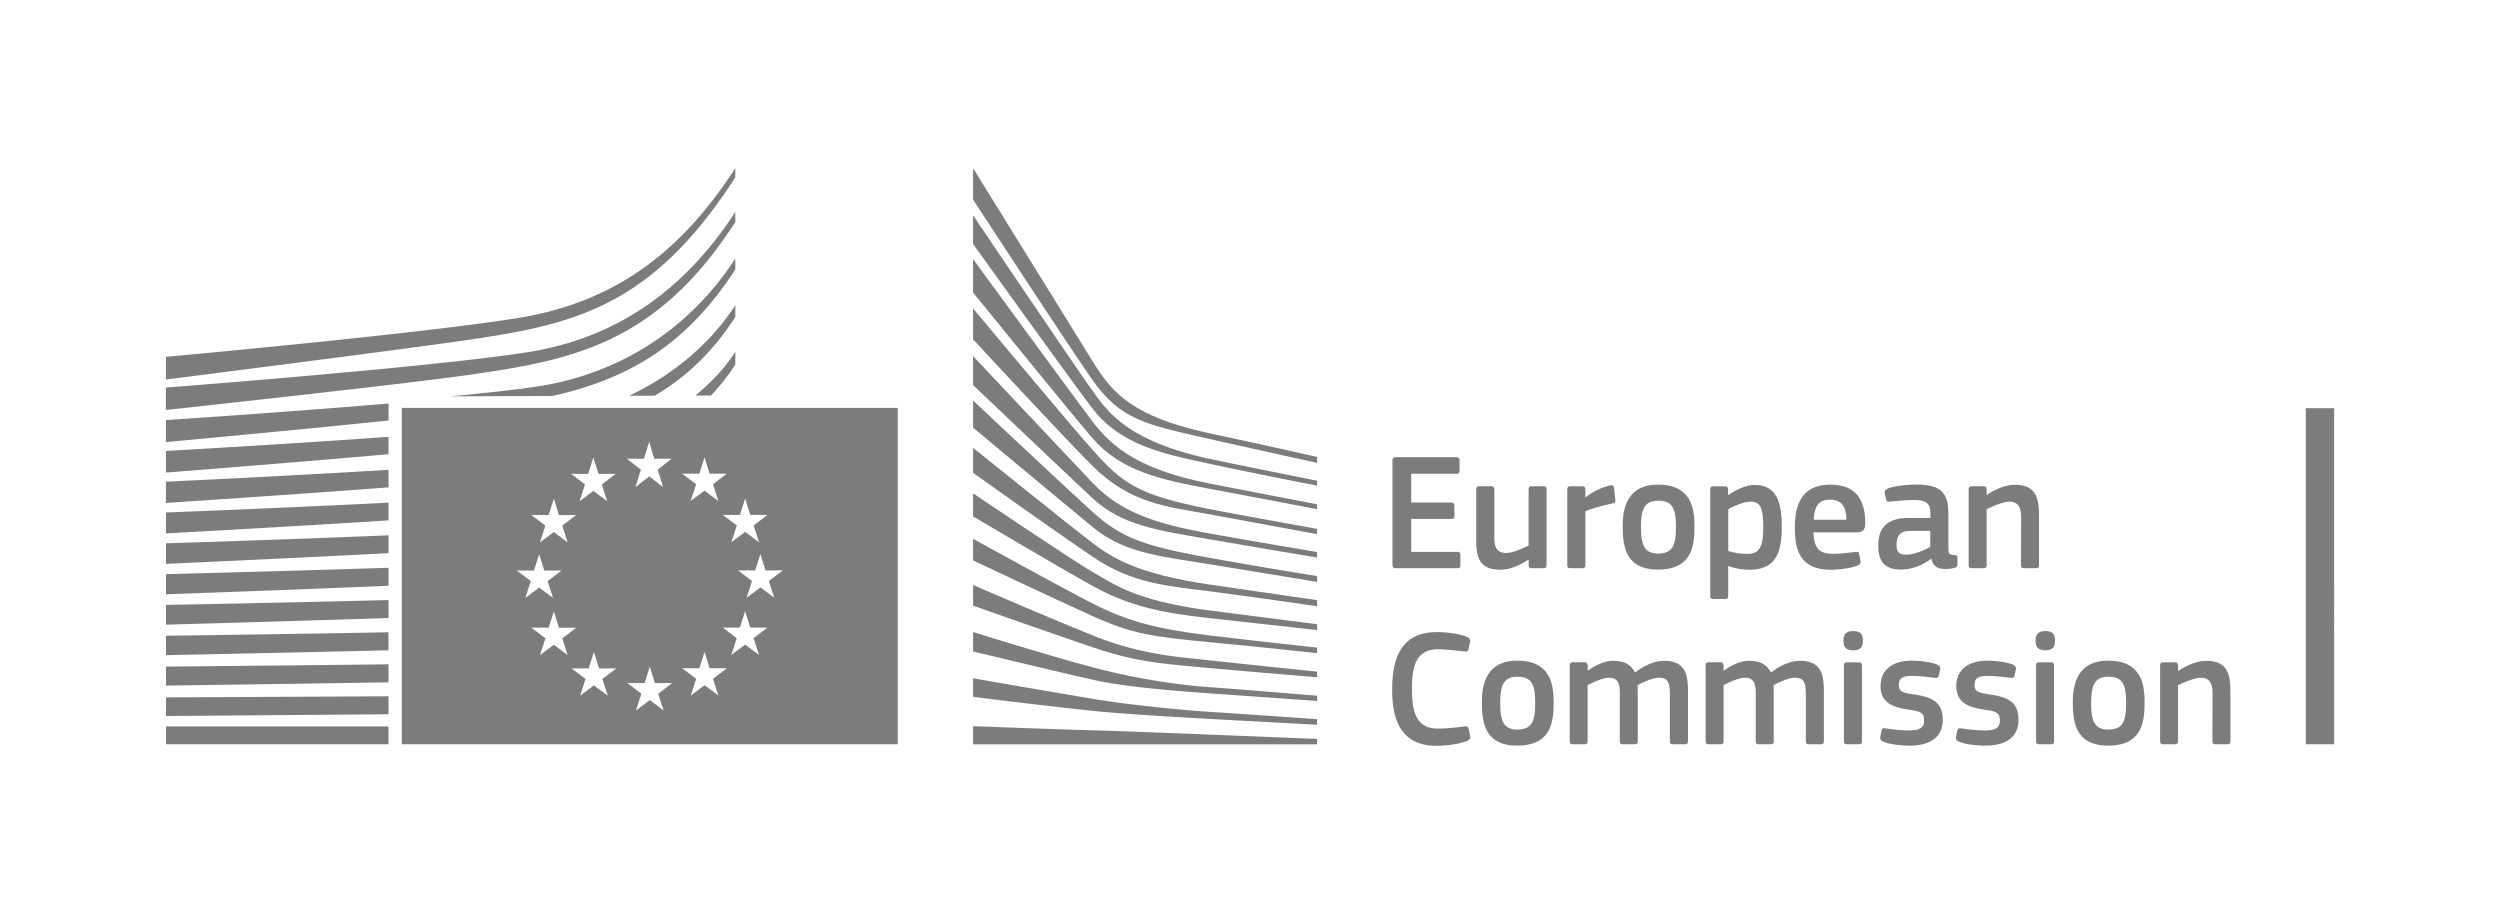
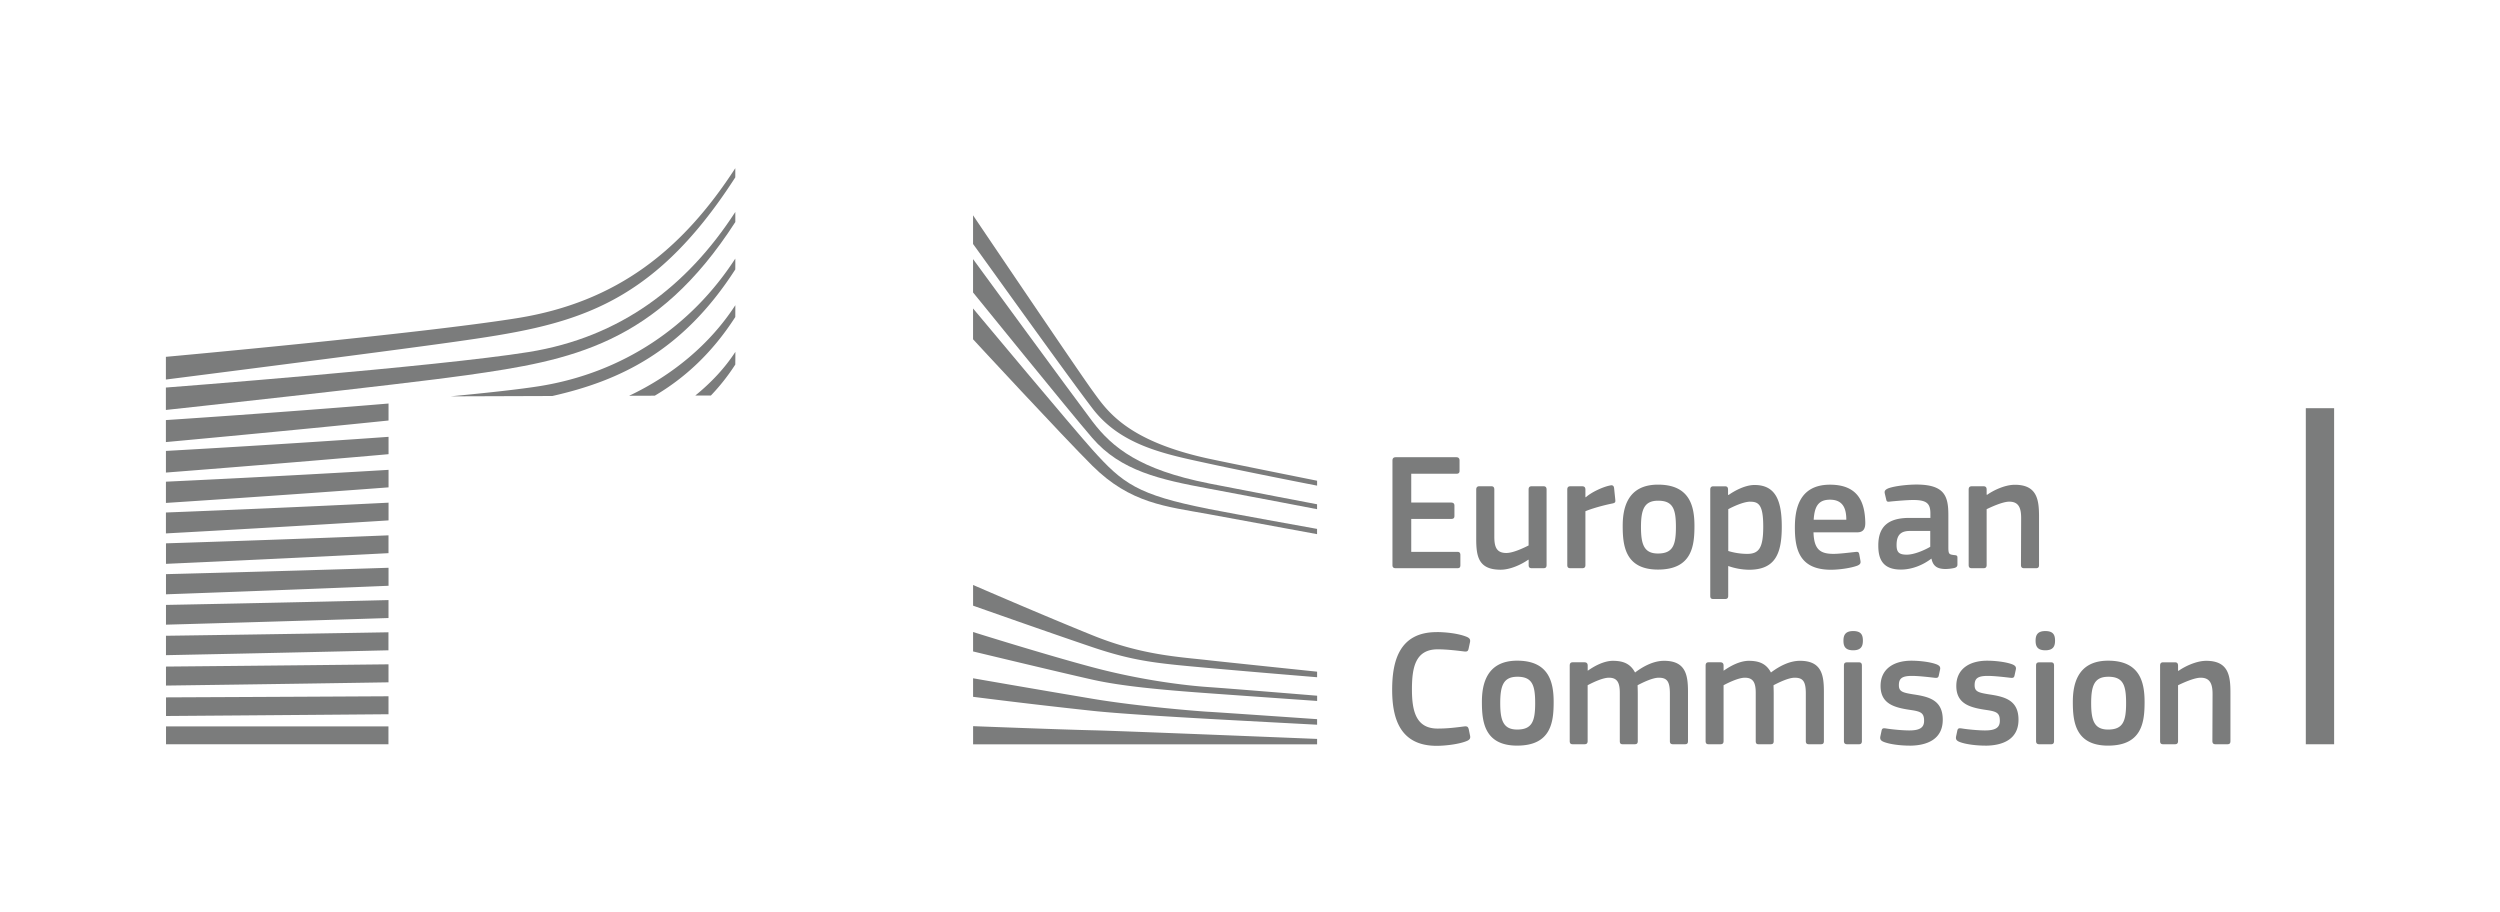
<svg xmlns="http://www.w3.org/2000/svg" width="200" height="73" fill="none">
-   <path d="M71.781 32.63H32.142v26.913H71.82V32.632h-.041.003zm-12.17 7.253l.41 1.31h1.378l-1.11.845.433 1.342-1.107-.828-1.108.828.437-1.342-1.125-.845h1.375l.417-1.31zm-3.667-1.989l.417-1.31.406 1.31h1.382l-1.114.845.434 1.342-1.108-.828-1.108.828.438-1.342-1.125-.845h1.378zm-8.892.014l.417-1.31.41 1.31h1.378l-1.111.849.434 1.341-1.108-.827-1.107.827.437-1.341-1.121-.849h1.375-.004zm-3.16 3.296l.417-1.31.406 1.31h1.382l-1.114.845.43 1.341-1.107-.827-1.108.827.434-1.341-1.122-.845h1.382zm-2.548 4.44h1.375l.416-1.307.407 1.306h1.382l-1.115.845.434 1.342-1.108-.824-1.107.824.437-1.342-1.121-.845zm2.965 5.936l-1.108.827.434-1.341-1.121-.85h1.378l.417-1.305.406 1.306h1.382l-1.114.849.43 1.34-1.107-.826h.003zm4.313 4.077l-1.108-.828-1.108.828.438-1.342-1.122-.845h1.375l.417-1.31.41 1.31h1.378l-1.111.845.43 1.342zm2.895-18.96l.417-1.359.41 1.36h1.382l-1.111.88.434 1.394-1.108-.86-1.108.86.438-1.395-1.122-.88h1.375-.007zm1.573 20.139l-1.107-.827-1.108.827.438-1.341-1.126-.849h1.379l.417-1.31.406 1.31h1.382l-1.111.849.43 1.341zm4.382-1.19l-1.107-.827-1.108.827.437-1.341-1.125-.845h1.379l.417-1.31.406 1.31h1.382l-1.115.845.434 1.341zm3.247-3.25l-1.108-.827-1.108.827.438-1.341-1.125-.849h1.375l.417-1.31.41 1.31h1.378l-1.111.849.434 1.341zm1.222-4.577l-1.108-.827-1.107.827.437-1.341-1.125-.845h1.375l.42-1.306.407 1.306h1.381l-1.114.845.43 1.341h.004zm15.906-34.363l9.643 15.576c1.49 2.412 3.194 4.324 9.225 5.62 6.031 1.295 8.656 1.908 8.656 1.908v.468s-3.833-.827-8.763-1.943c-4.931-1.117-6.948-1.493-9.195-4.665-1.871-2.641-9.566-14.45-9.566-14.45v-2.517.003zm0 15.034s7.42 7.883 9.566 10.147c2.278 2.401 5.191 3.288 9.233 4.02 3.857.698 8.722 1.504 8.722 1.504v.444s-4.569-.76-8.722-1.479c-4.073-.708-6.924-1.102-9.257-3.281-2.09-1.95-9.542-9.038-9.542-9.038v-2.32.003z" fill="#7B7C7C" />
-   <path d="M77.847 32.043s7.056 6.643 9.566 8.914c2.31 2.088 4.18 2.74 9.257 3.651a434.98 434.98 0 008.698 1.479v.468s-4.594-.764-8.722-1.433c-4.129-.665-6.76-.93-9.233-2.96-2.85-2.346-9.566-7.95-9.566-7.95v-2.173.004z" fill="#7B7C7C" />
-   <path d="M77.847 35.828s8.06 6.485 9.566 7.618c1.507 1.134 3.5 2.458 9.281 3.306 5.733.842 8.674 1.257 8.674 1.257v.493s-5.198-.764-8.674-1.207c-3.475-.444-6.139-.634-9.257-2.74-3.034-2.049-9.59-6.728-9.59-6.728v-2z" fill="#7B7C7C" />
-   <path d="M77.847 39.468s8.084 5.457 9.615 6.323c1.531.863 3.33 2.271 9.232 3.035 5.903.764 8.674 1.11 8.674 1.11v.468s-4.882-.543-8.698-.962c-3.812-.419-6.413-.985-9.257-2.566-2.844-1.578-9.566-5.563-9.566-5.563v-1.845z" fill="#7B7C7C" />
-   <path d="M77.847 43.108s7.146 3.944 9.566 5.173c2.698 1.373 5.031 2.031 9.257 2.541 4.149.5 8.698.986 8.698.986v.444s-4.205-.458-8.698-.887c-4.455-.43-6.042-.627-9.257-2.074-2.875-1.296-9.566-4.457-9.566-4.457v-1.729.004z" fill="#7B7C7C" />
  <path d="M77.847 46.798s5.646 2.45 9.615 4.05c3.903 1.57 6.885 1.703 9.257 1.974 1.045.12 8.649.912 8.649.912v.444s-4.542-.37-8.674-.74-5.913-.528-9.257-1.65c-3.385-1.142-9.59-3.335-9.59-3.335v-1.655zm0 3.764s5.702 1.792 9.59 2.827c3.89 1.035 7.459 1.458 9.257 1.578 1.799.123 8.677.69 8.677.69v.419s-3.913-.272-8.7-.617c-3.872-.278-6.98-.574-9.258-1.084-2.52-.563-9.566-2.26-9.566-2.26v-1.553zm0 3.7s4.663.817 9.59 1.645c3.695.62 8.698 1.01 9.233 1.035.535.024 8.698.591 8.698.591v.444s-5.226-.275-8.698-.468c-3.618-.205-7.215-.426-9.257-.641a493.539 493.539 0 01-9.566-1.123v-1.483zm0 3.831s7.354.282 9.59.33c2.237.05 17.931.69 17.931.69v.434h-27.52v-1.454zm18.82-21.406c-6.657-1.454-8.163-3.923-9.282-5.45-1.118-1.532-9.541-14.013-9.541-14.013v2.295c.333.44 7.541 10.53 9.566 13.172 2.281 2.974 5.854 3.65 9.257 4.39 3.399.74 8.701 1.77 8.701 1.77v-.393s-6.98-1.398-8.701-1.771z" fill="#7B7C7C" />
  <path d="M96.667 38.662c-5.466-1.085-7.677-2.838-9.282-4.958-1.604-2.123-9.541-12.977-9.541-12.977v2.669c.333.397 7.594 9.383 9.541 11.643 2.271 2.637 5.441 3.33 9.282 4.045 3.84.715 8.698 1.651 8.698 1.651v-.394s-5.546-1.053-8.698-1.676v-.003z" fill="#7B7C7C" />
  <path d="M96.667 40.707c-5.684-1.12-6.851-2.038-9.257-4.71-1.514-1.68-9.24-10.93-9.566-11.32v2.465s7.219 7.809 9.541 10.115c3.046 3.028 5.903 3.257 9.282 3.873 3.378.616 8.698 1.602 8.698 1.602v-.42s-6.424-1.154-8.698-1.601v-.004zm-83.393-7.911s18.82-2.035 24.09-2.785c8.334-1.183 15.153-2.443 21.462-12.249 0 0 .007-.556 0-.806-3.864 5.96-9.194 10.027-16.534 11.207-7.34 1.18-29.021 2.841-29.021 2.841v1.792h.003z" fill="#7B7C7C" />
  <path d="M13.27 30.363s17.442-2.215 23.188-3.031c9.09-1.289 15.483-2.447 22.365-13.143 0 0 .003-.462 0-.733-4.215 6.503-9.42 10.704-17.427 11.992-7.823 1.26-28.125 3.098-28.125 3.098v1.82-.003zM31.076 58.11H13.281v1.43h17.795v-1.43zm27.747-28.94s.01-.842.007-1.021c-.837 1.292-1.938 2.464-3.209 3.496h1.247a16.404 16.404 0 001.951-2.475h.004zm0-3.803s.007-.746.003-.95c-2.017 3.112-5.02 5.598-8.493 7.245l2.049-.007c2.368-1.397 4.57-3.383 6.437-6.288h.004zm0-3.802s.007-.652 0-.877c-3.51 5.419-8.969 9.126-15.643 10.2-1.58.253-4.152.535-7.142.82l8.15-.028c5.378-1.215 10.413-3.563 14.628-10.115h.007zM31.08 55.702c-9.08.05-17.799.088-17.799.088v1.49s9.132-.067 17.799-.141v-1.437zm0-2.556c-9.017.102-17.802.18-17.802.18v1.52s9.225-.122 17.802-.26v-1.44zm-.004-2.563c-8.95.159-17.798.278-17.798.278v1.553s9.323-.187 17.798-.39v-1.44zm.004-2.577c-8.885.222-17.802.387-17.802.387v1.581s9.43-.26 17.802-.532v-1.44.004zm.003-2.584c-8.82.285-17.805.51-17.805.51v1.613s9.545-.338 17.805-.683v-1.44zm-.003-2.595c-8.75.359-17.802.64-17.802.64v1.641s9.663-.43 17.802-.855v-1.43.004zm.003-2.613C22.4 40.651 13.274 41 13.274 41v1.673s9.792-.532 17.81-1.042v-1.416zm0-2.626c-8.618.521-17.809.947-17.809.947v1.7s9.924-.647 17.81-1.246v-1.401zm0-2.641c-8.559.613-17.809 1.127-17.809 1.127v1.732s10.056-.781 17.81-1.471v-1.388zm0-2.665c-8.507.715-17.812 1.324-17.812 1.324v1.76s10.19-.936 17.812-1.725v-1.359zm80.313 4.563c0-.172.08-.267.264-.267h4.854c.16 0 .25.095.25.253v.83c0 .163-.066.24-.264.24h-3.601v2.303h3.191c.171 0 .264.08.264.24v.83c0 .162-.066.24-.264.24h-3.191v2.633h3.695c.16 0 .236.081.236.254v.816c0 .173-.066.24-.25.24h-4.92c-.184 0-.264-.081-.264-.24v-8.375.003zm12.083 8.612h-.937c-.198 0-.25-.095-.25-.254v-.415l-.028-.014c-.514.363-1.413.803-2.215.803-1.782 0-1.952-1.07-1.952-2.475v-3.933c0-.162.066-.268.25-.268h.962c.17 0 .236.095.236.268v3.76c0 .803.16 1.31.962 1.31.566 0 1.437-.43 1.781-.602v-4.468c0-.162.052-.268.25-.268h.938c.184 0 .25.095.25.268v6.035c0 .172-.066.253-.25.253h.003zm3.354-.254c0 .162-.066.254-.25.254h-.951c-.184 0-.25-.081-.25-.254V39.17c0-.173.066-.268.25-.268h.938c.197 0 .263.106.263.268v.588l.028.028c.396-.373 1.334-.831 1.952-.95.17-.04.291 0 .316.228l.093.898c.014.187.028.267-.25.32-.739.148-1.677.416-2.139.617v4.305zm5.806.363c-2.653 0-2.823-1.965-2.823-3.492 0-1.257.278-3.303 2.823-3.303s2.917 1.725 2.917 3.303c0 1.577-.185 3.492-2.917 3.492zm.01-5.51c-1.121 0-1.371.722-1.371 2.113 0 1.39.25 2.112 1.357 2.112 1.202 0 1.438-.683 1.438-2.112 0-1.43-.226-2.113-1.424-2.113zm7.271 5.524a5.169 5.169 0 01-1.649-.296l-.014.014v2.356c0 .148-.038.267-.25.267h-.937c-.212 0-.25-.095-.25-.267v-8.482c0-.172.066-.267.25-.267h.937c.184 0 .236.105.236.267v.402l.038.028c.476-.335 1.32-.803 2.084-.803 1.729 0 2.177 1.324 2.177 3.345 0 2.18-.542 3.436-2.625 3.436h.003zm.108-5.447c-.542 0-1.372.388-1.767.602v3.345a5.26 5.26 0 001.517.23c.951 0 1.281-.497 1.281-2.18 0-1.683-.33-1.993-1.028-1.993l-.003-.004zm5.052 2.451c.038 1.352.514 1.725 1.597 1.725.476 0 1.215-.095 1.715-.148.237-.028.316-.028.358.23l.08.44c.038.2.014.306-.226.415-.514.2-1.475.334-2.125.334-2.521 0-2.889-1.63-2.889-3.37 0-1.298.236-3.435 2.809-3.435 2.361 0 2.785 1.552 2.823 2.996.014.482-.118.816-.646.816h-3.496v-.003zm.014-1.003h2.611c0-.817-.212-1.606-1.306-1.606-.975 0-1.239.602-1.305 1.606zm9.406 3.115c-.66.507-1.545.87-2.427.87-1.399 0-1.809-.775-1.809-1.898-.014-1.566.819-2.235 2.479-2.235h1.688v-.349c0-.803-.292-1.084-1.372-1.084-.434 0-1.267.067-1.795.12-.264.038-.33.028-.368-.162l-.118-.497c-.028-.172.014-.282.302-.401.566-.201 1.611-.296 2.229-.296 2.281 0 2.559.95 2.559 2.447v2.58c0 .55.066.564.476.617.198.014.25.053.25.2v.564c0 .148-.094.24-.316.281a3.533 3.533 0 01-.622.067c-.621 0-1.003-.186-1.135-.817l-.028-.014.007.007zm-.08-2.221h-1.611c-.66 0-1.083.24-1.083 1.123 0 .588.198.775.819.775.566 0 1.372-.335 1.875-.63V42.47v.004zm8.459 2.982h-.952c-.17 0-.25-.081-.25-.254l.014-3.76c0-.788-.184-1.31-.951-1.31-.528 0-1.452.43-1.809.602v4.468c0 .162-.066.254-.25.254h-.938c-.184 0-.25-.081-.25-.254V39.17c0-.173.066-.268.25-.268h.938c.184 0 .25.095.25.268v.401s.027.014.038.014c.489-.348 1.413-.803 2.215-.803 1.781 0 1.938 1.19 1.938 2.543v3.88c0 .161-.052.253-.25.253h.007zm-47.941 5.109c.645 0 1.715.095 2.413.387.212.095.291.2.25.415l-.118.55c-.042.162-.104.228-.344.2-.646-.08-1.438-.172-2.125-.172-1.795 0-2.059 1.471-2.059 3.21 0 1.74.33 3.13 2.059 3.13.764 0 1.413-.08 2.125-.172.25-.028.302.039.358.215l.104.507c.052.215-.014.334-.226.43-.646.281-1.795.4-2.441.4-2.941 0-3.562-2.207-3.562-4.481 0-2.275.555-4.616 3.562-4.616l.004-.003zm6.437 9.084c-2.653 0-2.823-1.965-2.823-3.493 0-1.257.278-3.303 2.823-3.303s2.917 1.725 2.917 3.303c0 1.577-.184 3.492-2.917 3.492zm.014-5.51c-1.121 0-1.371.721-1.371 2.112 0 1.39.25 2.112 1.357 2.112 1.202 0 1.438-.683 1.438-2.112 0-1.43-.226-2.113-1.424-2.113zm13.403 5.4h-.952c-.184 0-.25-.08-.25-.254v-3.798c0-.99-.236-1.271-.896-1.271-.489 0-1.281.387-1.687.602 0 .133.014.373.014.683v3.784c0 .163-.052.254-.25.254h-.962c-.17 0-.226-.08-.226-.254v-3.865c0-.817-.211-1.204-.871-1.204-.462 0-1.202.334-1.702.602v4.467c0 .163-.066.254-.25.254h-.947c-.171 0-.237-.08-.237-.254v-6.034c0-.173.066-.268.237-.268h.937c.198 0 .264.106.264.268v.387l.014.014c.514-.362 1.239-.764 1.965-.788.764 0 1.399.162 1.809.936.66-.496 1.479-.936 2.323-.936 1.74 0 1.913 1.15 1.913 2.489v3.932c0 .163-.052.254-.236.254h-.01zm10.875 0h-.952c-.184 0-.25-.08-.25-.254v-3.798c0-.99-.236-1.271-.895-1.271-.49 0-1.278.387-1.688.602 0 .133.014.373.014.683v3.784c0 .163-.052.254-.25.254h-.962c-.17 0-.226-.08-.226-.254v-3.865c0-.817-.211-1.204-.871-1.204-.462 0-1.202.334-1.702.602v4.467c0 .163-.065.254-.249.254h-.952c-.17 0-.236-.08-.236-.254v-6.034c0-.173.066-.268.236-.268h.938c.198 0 .263.106.263.268v.387l.014.014c.514-.362 1.24-.764 1.966-.788.764 0 1.399.162 1.809.936.659-.496 1.475-.936 2.323-.936 1.743 0 1.913 1.15 1.913 2.489v3.932c0 .163-.052.254-.236.254h-.007zm2.587-7.517c-.688 0-.778-.387-.778-.774 0-.43.146-.764.778-.764s.777.306.777.764c0 .415-.118.774-.777.774zm.698 7.264c0 .148-.053.253-.237.253h-.937c-.184 0-.264-.08-.264-.253V53.24c0-.186.08-.253.264-.253h.937c.184 0 .237.105.237.253v6.046zm3.798.363c-.66 0-1.545-.096-2.045-.297-.264-.105-.316-.228-.278-.44l.094-.44c.038-.215.132-.228.344-.2.58.095 1.423.162 1.875.162.843 0 1.187-.23 1.187-.764 0-.617-.226-.75-1.055-.87-1.292-.187-2.427-.468-2.427-1.926 0-1.324 1.003-2.02 2.479-2.02.541 0 1.451.08 2.007.295.225.095.316.2.277.401l-.104.483c-.038.186-.118.214-.357.186-.566-.067-1.306-.148-1.796-.148-.843 0-1.041.24-1.041.75s.316.588 1.121.722c1.254.187 2.389.44 2.389 2.035 0 1.595-1.305 2.074-2.663 2.074l-.007-.004zm6.059 0c-.66 0-1.545-.096-2.045-.297-.264-.105-.316-.228-.278-.44l.094-.44c.038-.215.132-.228.344-.2.58.095 1.423.162 1.875.162.844 0 1.187-.23 1.187-.764 0-.617-.225-.75-1.055-.87-1.292-.187-2.427-.468-2.427-1.926 0-1.324 1.003-2.02 2.479-2.02.541 0 1.451.08 2.007.295.225.095.316.2.278.401l-.105.483c-.038.186-.118.214-.357.186-.566-.067-1.306-.148-1.795-.148-.844 0-1.042.24-1.042.75s.316.588 1.121.722c1.254.187 2.389.44 2.389 2.035 0 1.595-1.305 2.074-2.663 2.074l-.007-.004zm4.816-7.627c-.688 0-.778-.387-.778-.774 0-.43.146-.764.778-.764s.778.306.778.764c0 .415-.118.774-.778.774zm.698 7.264c0 .148-.052.253-.236.253h-.938c-.184 0-.264-.08-.264-.253V53.24c0-.186.08-.253.264-.253h.938c.184 0 .236.105.236.253v6.046zm4.326.363c-2.652 0-2.823-1.965-2.823-3.493 0-1.257.278-3.303 2.823-3.303s2.917 1.725 2.917 3.303c0 1.577-.184 3.492-2.917 3.492zm.014-5.51c-1.121 0-1.371.721-1.371 2.112 0 1.39.25 2.112 1.357 2.112 1.202 0 1.438-.683 1.438-2.112 0-1.43-.226-2.113-1.424-2.113zm9.528 5.4h-.951c-.17 0-.25-.08-.25-.254l.014-3.76c0-.788-.184-1.31-.952-1.31-.528 0-1.451.43-1.809.603v4.467c0 .163-.066.254-.25.254h-.937c-.184 0-.25-.08-.25-.254v-6.034c0-.173.066-.268.25-.268h.937c.184 0 .25.095.25.268v.401s.028.014.038.014c.49-.348 1.414-.802 2.216-.802 1.781 0 1.937 1.19 1.937 2.542v3.88c0 .162-.052.253-.25.253h.007zm8.538 0V32.655h-2.264V59.54h2.264z" fill="#7B7C7C" />
</svg>